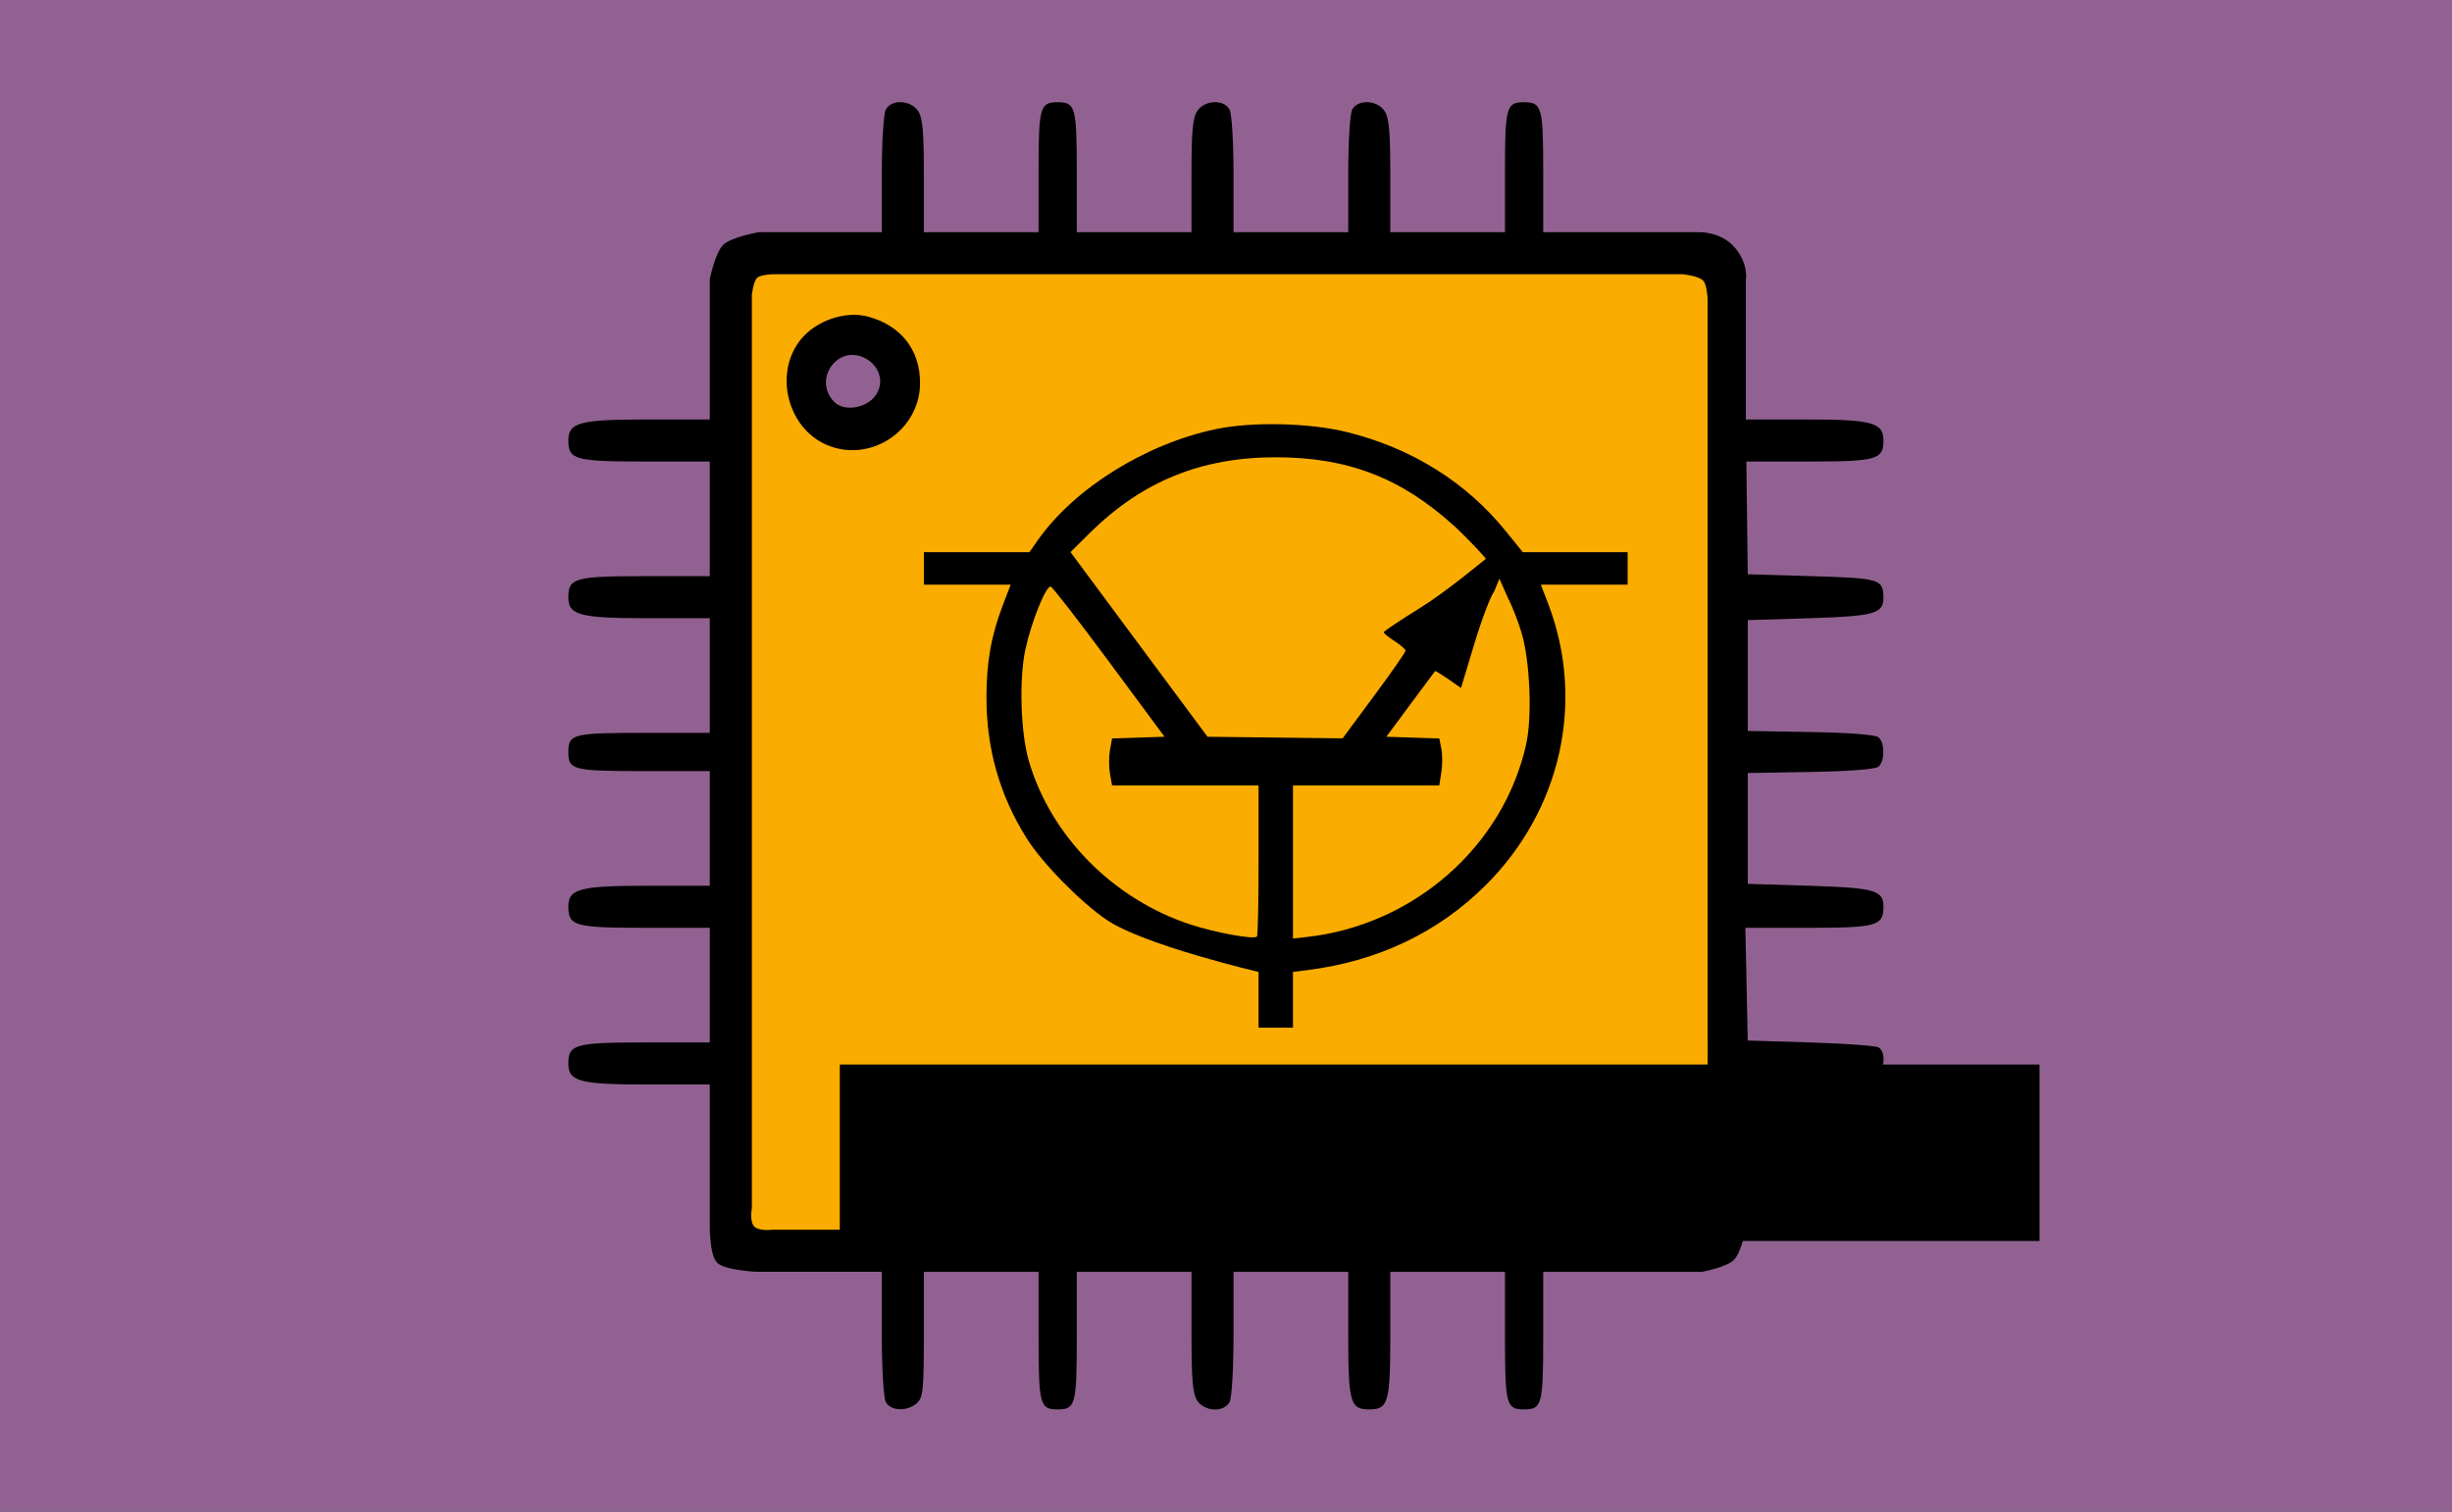
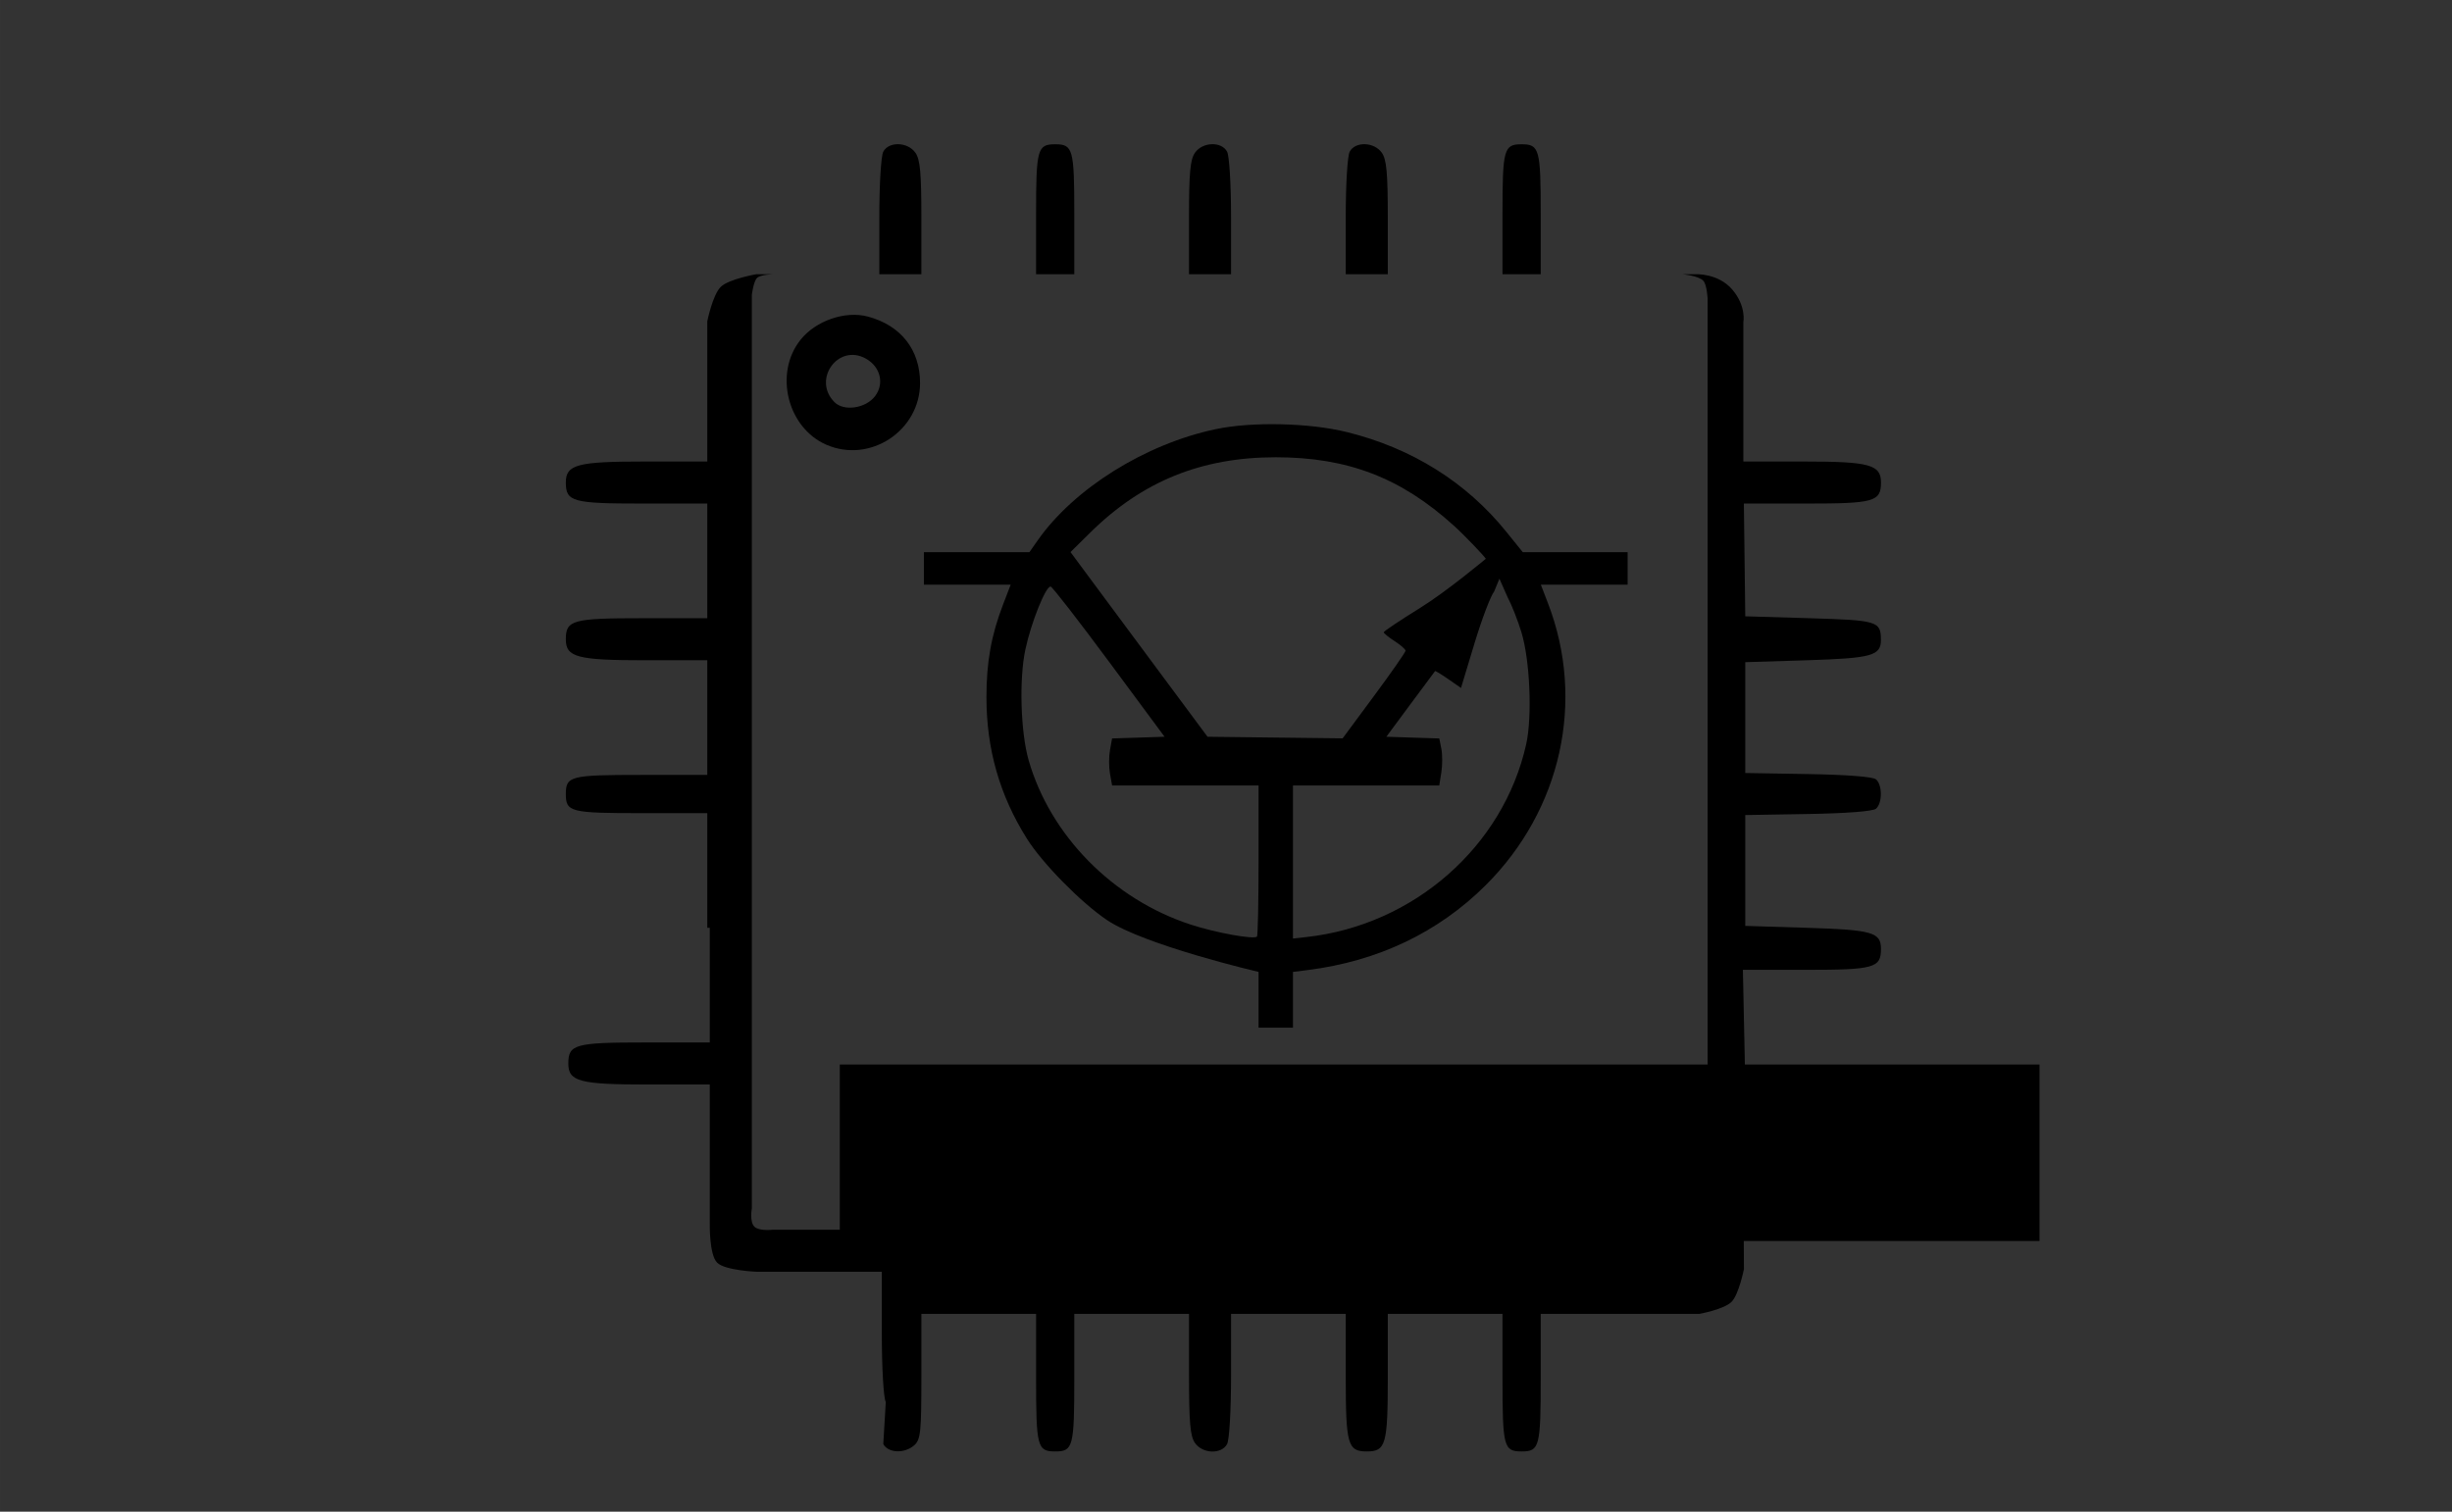
<svg xmlns="http://www.w3.org/2000/svg" xmlns:ns1="http://www.inkscape.org/namespaces/inkscape" xmlns:ns2="http://sodipodi.sourceforge.net/DTD/sodipodi-0.dtd" width="600" height="370" viewBox="0 0 158.75 97.896" version="1.1" id="svg8" ns1:version="1.4.2 (f4327f4, 2025-05-13)" ns2:docname="argomento-iti-elettronica.svg" ns1:export-filename="C:\Users\Tommaso\Desktop\Scuola\ASL\loghi\Bannerone\Elettronica.png" ns1:export-xdpi="96" ns1:export-ydpi="96">
  <rect x="0" y="0" width="158.75" height="97.896" fill="#333333" stroke="none" />
  <defs id="defs2" />
  <ns2:namedview id="base" pagecolor="#ffffff" bordercolor="#666666" borderopacity="1.0" ns1:pageopacity="0.0" ns1:pageshadow="2" ns1:zoom="0.87161314" ns1:cx="497.92733" ns1:cy="390.65496" ns1:document-units="mm" ns1:current-layer="layer1" showgrid="false" ns1:measure-start="362.645,7.07107" ns1:measure-end="384.868,844.488" ns1:window-width="2560" ns1:window-height="1369" ns1:window-x="-8" ns1:window-y="-8" ns1:window-maximized="1" ns1:showpageshadow="2" ns1:pagecheckerboard="0" ns1:deskcolor="#d1d1d1" />
-   <rect ns1:export-ydpi="96" ns1:export-xdpi="96" ns1:export-filename="C:\Users\Tommaso\Desktop\Scuola\ASL\loghi\Bannerone\Elettronica.png" ry="0.023" y="8.2907412e-08" x="-2.3709259e-07" height="97.896" width="158.75" id="rect4547" style="display:inline;opacity:1;fill:#916291;fill-opacity:1;stroke:#000000;stroke-width:0;stroke-linecap:round;stroke-linejoin:round;stroke-miterlimit:4;stroke-dasharray:none;stroke-opacity:1;paint-order:stroke fill markers" />
  <g ns1:label="Livello 1" ns1:groupmode="layer" id="layer1" style="display:inline">
    <g id="g6376" transform="matrix(0.633,0,0,0.633,12.223,-43.163)">
      <g ns1:groupmode="layer" id="layer3" ns1:label="chip" style="display:inline" transform="matrix(1.203,0,0,1.203,10.5,51.5)">
        <flowRoot xml:space="preserve" id="flowRoot4496" style="font-style:normal;font-variant:normal;font-weight:normal;font-stretch:normal;font-size:40px;line-height:1.25;font-family:Ubuntu-Title;-inkscape-font-specification:Ubuntu-Title;letter-spacing:0px;word-spacing:0px;fill:#000000;fill-opacity:1;stroke:none">
          <flowRegion id="flowRegion4498" style="font-style:normal;font-variant:normal;font-weight:normal;font-stretch:normal;font-family:Ubuntu-Title;-inkscape-font-specification:Ubuntu-Title">
-             <rect id="rect4500" width="498.571" height="120" x="137.143" y="783.948" style="font-style:normal;font-variant:normal;font-weight:normal;font-stretch:normal;font-family:Ubuntu-Title;-inkscape-font-specification:Ubuntu-Title" />
-           </flowRegion>
+             </flowRegion>
          <flowPara id="flowPara4502" />
        </flowRoot>
      </g>
      <g id="g5179">
        <g id="g5070" transform="matrix(0.998,0,0,0.998,1.846,11.068)">
-           <path ns2:nodetypes="ccscscccccccsscc" ns1:connector-curvature="0" id="path4567" d="m 54.691,182.677 c -0.316,-0.316 0.606,-96.414 0.921,-97.236 0.208,-0.541 5.621,-0.645 49.138,-0.645 40.047,0 49.093,-0.169 49.448,0.258 0.312,0.376 -0.361,14.452 -0.199,49.723 l 0.225,49.049 -49.167,-0.046 c -26.626,0.053 -49.753,0.454 -49.893,0.315 z m 13.943,-80.66 c 1.303,-0.492 2.65,-1.563 3.366,-2.934 0.864,-1.653 0.548,-4.588 -0.468,-6.096 -2.962,-4.396 -7.886,-4.349 -10.849,0.047 -1.142,1.694 -0.889,4.246 0.213,6.523 1.418,2.93 4.493,3.686 7.738,2.459 z" style="display:inline;opacity:1;fill:#fbac00;fill-opacity:1;stroke:#ffffff;stroke-width:0.001;stroke-linecap:round;stroke-linejoin:round;stroke-miterlimit:4;stroke-dasharray:none;stroke-opacity:1;paint-order:stroke fill markers" />
          <g transform="translate(9.964,-53.924)" id="g4523" style="display:inline;opacity:1;fill:#000000;fill-opacity:1">
-             <path style="display:inline;fill:#000000;fill-opacity:1;stroke:none;stroke-width:6.737;stroke-miterlimit:4;stroke-dasharray:none;stroke-opacity:1" d="m 59.617,254.88 c -0.231,-0.432 -0.406,-3.463 -0.406,-7.053 v -6.295 h -6.378 -6.378 c 0,0 -3.313,-0.12 -4.126,-0.94 -0.813,-0.82 -0.749,-3.979 -0.749,-3.979 v -7.14 -7.14 h -6.378 c -6.954,0 -8.119,-0.309 -8.119,-2.149 0,-1.973 0.682,-2.161 7.864,-2.161 h 6.633 v -5.877 -5.877 h -6.633 c -7.182,0 -7.864,-0.187 -7.864,-2.161 0,-1.841 1.166,-2.149 8.119,-2.149 h 6.378 v -5.877 -5.877 h -6.778 c -7.26,0 -7.719,-0.116 -7.719,-1.959 0,-1.843 0.459,-1.959 7.719,-1.959 h 6.778 v -5.877 -5.877 h -6.378 c -6.954,0 -8.119,-0.309 -8.119,-2.149 0,-1.973 0.682,-2.161 7.864,-2.161 h 6.633 v -5.877 -5.877 h -6.633 c -7.182,0 -7.864,-0.187 -7.864,-2.161 0,-1.841 1.166,-2.149 8.119,-2.149 h 6.378 v -7.186 -7.186 c 0,0 0.55,-2.734 1.387,-3.538 0.838,-0.804 3.638,-1.288 3.638,-1.288 h 6.303 6.303 v -5.903 c 0,-3.32 0.177,-6.235 0.406,-6.661 0.573,-1.071 2.511,-1.005 3.294,0.113 0.485,0.693 0.61,2.055 0.61,6.661 v 5.79 h 5.877 5.877 v -6.191 c 0,-6.636 0.136,-7.131 1.959,-7.131 1.823,0 1.959,0.495 1.959,7.131 v 6.191 h 5.877 5.877 v -5.79 c 0,-4.606 0.125,-5.968 0.61,-6.661 0.783,-1.118 2.721,-1.184 3.294,-0.113 0.228,0.426 0.406,3.341 0.406,6.661 v 5.903 h 5.877 5.877 v -5.903 c 0,-3.32 0.177,-6.235 0.406,-6.661 0.573,-1.071 2.511,-1.005 3.294,0.113 0.485,0.693 0.61,2.055 0.61,6.661 v 5.79 h 5.877 5.877 v -6.191 c 0,-6.636 0.136,-7.131 1.959,-7.131 1.823,0 1.959,0.495 1.959,7.131 v 6.191 h 7.946 7.946 c 0,0 2.301,-0.121 3.751,1.584 1.449,1.705 1.125,3.335 1.125,3.335 v 7.14 7.14 h 6.182 c 6.744,0 7.923,0.32 7.923,2.149 0,1.963 -0.701,2.161 -7.642,2.161 h -6.41 l 0.071,5.779 0.071,5.779 6.578,0.196 c 6.981,0.208 7.312,0.307 7.325,2.205 0.012,1.639 -0.922,1.898 -7.595,2.105 l -6.308,0.196 v 5.681 5.681 l 6.437,0.108 c 3.934,0.066 6.638,0.275 6.955,0.538 0.669,0.555 0.669,2.464 0,3.018 -0.317,0.263 -3.02,0.472 -6.955,0.538 l -6.437,0.108 v 5.681 5.681 l 6.308,0.196 c 6.729,0.209 7.601,0.458 7.601,2.175 0,1.937 -0.714,2.135 -7.692,2.135 h -6.46 l 0.121,5.779 0.121,5.779 6.465,0.196 c 3.556,0.108 6.685,0.339 6.955,0.513 0.821,0.531 0.584,2.511 -0.381,3.187 -0.699,0.49 -2.093,0.61 -7.066,0.61 h -6.195 l 0.044,7.304 0.044,7.304 c 0,0 -0.515,2.597 -1.272,3.363 -0.757,0.765 -3.271,1.229 -3.271,1.229 h -8.142 -8.142 v 6.582 c 0,7.052 -0.123,7.523 -1.959,7.523 -1.836,0 -1.959,-0.471 -1.959,-7.523 v -6.582 h -5.877 -5.877 v 6.437 c 0,6.966 -0.197,7.668 -2.155,7.668 -1.958,0 -2.155,-0.702 -2.155,-7.668 v -6.437 h -5.877 -5.877 v 6.295 c 0,3.59 -0.174,6.62 -0.406,7.053 -0.573,1.071 -2.511,1.005 -3.294,-0.113 -0.489,-0.699 -0.61,-2.092 -0.61,-7.053 v -6.182 h -5.877 -5.877 v 6.582 c 0,7.052 -0.123,7.523 -1.959,7.523 -1.836,0 -1.959,-0.471 -1.959,-7.523 v -6.582 h -5.877 -5.877 v 6.404 c 0,5.707 -0.078,6.475 -0.717,7.053 -0.983,0.889 -2.685,0.831 -3.188,-0.109 z M 143.476,236.887 c 0.507,-0.493 0.367,-1.77 0.367,-1.77 V 188.446 141.774 c 0,0 -0.071,-1.439 -0.441,-1.834 -0.494,-0.526 -2.143,-0.671 -2.143,-0.671 H 94.674 48.088 c 0,0 -1.295,0.027 -1.662,0.378 -0.366,0.351 -0.536,1.728 -0.536,1.728 v 46.825 46.825 c 0,0 -0.254,1.383 0.265,1.887 0.481,0.467 1.841,0.311 1.841,0.311 h 46.825 46.825 c 0,0 1.316,0.165 1.83,-0.335 z M 53.523,156.747 c -4.006,-1.746 -5.378,-7.345 -2.636,-10.765 1.564,-1.951 4.574,-2.988 6.886,-2.373 3.389,0.901 5.357,3.402 5.357,6.808 0,4.898 -5.132,8.28 -9.607,6.33 z m 5.01,-4.997 c 0.954,-1.284 0.532,-2.989 -0.947,-3.823 -2.84,-1.602 -5.543,2.141 -3.223,4.461 0.975,0.975 3.227,0.63 4.17,-0.638 z" id="path4627" ns1:connector-curvature="0" ns2:nodetypes="cscccscccssscccssscccssscccssscccssscccscccsccscccssscccsccscccsccscccsssccczcccssscccscccccccccccccssccccccscccscccssscccssscccsccscccssscccscccscccscccscccscccscscsccccc" />
+             <path style="display:inline;fill:#000000;fill-opacity:1;stroke:none;stroke-width:6.737;stroke-miterlimit:4;stroke-dasharray:none;stroke-opacity:1" d="m 59.617,254.88 c -0.231,-0.432 -0.406,-3.463 -0.406,-7.053 v -6.295 h -6.378 -6.378 c 0,0 -3.313,-0.12 -4.126,-0.94 -0.813,-0.82 -0.749,-3.979 -0.749,-3.979 v -7.14 -7.14 h -6.378 c -6.954,0 -8.119,-0.309 -8.119,-2.149 0,-1.973 0.682,-2.161 7.864,-2.161 h 6.633 v -5.877 -5.877 h -6.633 h 6.378 v -5.877 -5.877 h -6.778 c -7.26,0 -7.719,-0.116 -7.719,-1.959 0,-1.843 0.459,-1.959 7.719,-1.959 h 6.778 v -5.877 -5.877 h -6.378 c -6.954,0 -8.119,-0.309 -8.119,-2.149 0,-1.973 0.682,-2.161 7.864,-2.161 h 6.633 v -5.877 -5.877 h -6.633 c -7.182,0 -7.864,-0.187 -7.864,-2.161 0,-1.841 1.166,-2.149 8.119,-2.149 h 6.378 v -7.186 -7.186 c 0,0 0.55,-2.734 1.387,-3.538 0.838,-0.804 3.638,-1.288 3.638,-1.288 h 6.303 6.303 v -5.903 c 0,-3.32 0.177,-6.235 0.406,-6.661 0.573,-1.071 2.511,-1.005 3.294,0.113 0.485,0.693 0.61,2.055 0.61,6.661 v 5.79 h 5.877 5.877 v -6.191 c 0,-6.636 0.136,-7.131 1.959,-7.131 1.823,0 1.959,0.495 1.959,7.131 v 6.191 h 5.877 5.877 v -5.79 c 0,-4.606 0.125,-5.968 0.61,-6.661 0.783,-1.118 2.721,-1.184 3.294,-0.113 0.228,0.426 0.406,3.341 0.406,6.661 v 5.903 h 5.877 5.877 v -5.903 c 0,-3.32 0.177,-6.235 0.406,-6.661 0.573,-1.071 2.511,-1.005 3.294,0.113 0.485,0.693 0.61,2.055 0.61,6.661 v 5.79 h 5.877 5.877 v -6.191 c 0,-6.636 0.136,-7.131 1.959,-7.131 1.823,0 1.959,0.495 1.959,7.131 v 6.191 h 7.946 7.946 c 0,0 2.301,-0.121 3.751,1.584 1.449,1.705 1.125,3.335 1.125,3.335 v 7.14 7.14 h 6.182 c 6.744,0 7.923,0.32 7.923,2.149 0,1.963 -0.701,2.161 -7.642,2.161 h -6.41 l 0.071,5.779 0.071,5.779 6.578,0.196 c 6.981,0.208 7.312,0.307 7.325,2.205 0.012,1.639 -0.922,1.898 -7.595,2.105 l -6.308,0.196 v 5.681 5.681 l 6.437,0.108 c 3.934,0.066 6.638,0.275 6.955,0.538 0.669,0.555 0.669,2.464 0,3.018 -0.317,0.263 -3.02,0.472 -6.955,0.538 l -6.437,0.108 v 5.681 5.681 l 6.308,0.196 c 6.729,0.209 7.601,0.458 7.601,2.175 0,1.937 -0.714,2.135 -7.692,2.135 h -6.46 l 0.121,5.779 0.121,5.779 6.465,0.196 c 3.556,0.108 6.685,0.339 6.955,0.513 0.821,0.531 0.584,2.511 -0.381,3.187 -0.699,0.49 -2.093,0.61 -7.066,0.61 h -6.195 l 0.044,7.304 0.044,7.304 c 0,0 -0.515,2.597 -1.272,3.363 -0.757,0.765 -3.271,1.229 -3.271,1.229 h -8.142 -8.142 v 6.582 c 0,7.052 -0.123,7.523 -1.959,7.523 -1.836,0 -1.959,-0.471 -1.959,-7.523 v -6.582 h -5.877 -5.877 v 6.437 c 0,6.966 -0.197,7.668 -2.155,7.668 -1.958,0 -2.155,-0.702 -2.155,-7.668 v -6.437 h -5.877 -5.877 v 6.295 c 0,3.59 -0.174,6.62 -0.406,7.053 -0.573,1.071 -2.511,1.005 -3.294,-0.113 -0.489,-0.699 -0.61,-2.092 -0.61,-7.053 v -6.182 h -5.877 -5.877 v 6.582 c 0,7.052 -0.123,7.523 -1.959,7.523 -1.836,0 -1.959,-0.471 -1.959,-7.523 v -6.582 h -5.877 -5.877 v 6.404 c 0,5.707 -0.078,6.475 -0.717,7.053 -0.983,0.889 -2.685,0.831 -3.188,-0.109 z M 143.476,236.887 c 0.507,-0.493 0.367,-1.77 0.367,-1.77 V 188.446 141.774 c 0,0 -0.071,-1.439 -0.441,-1.834 -0.494,-0.526 -2.143,-0.671 -2.143,-0.671 H 94.674 48.088 c 0,0 -1.295,0.027 -1.662,0.378 -0.366,0.351 -0.536,1.728 -0.536,1.728 v 46.825 46.825 c 0,0 -0.254,1.383 0.265,1.887 0.481,0.467 1.841,0.311 1.841,0.311 h 46.825 46.825 c 0,0 1.316,0.165 1.83,-0.335 z M 53.523,156.747 c -4.006,-1.746 -5.378,-7.345 -2.636,-10.765 1.564,-1.951 4.574,-2.988 6.886,-2.373 3.389,0.901 5.357,3.402 5.357,6.808 0,4.898 -5.132,8.28 -9.607,6.33 z m 5.01,-4.997 c 0.954,-1.284 0.532,-2.989 -0.947,-3.823 -2.84,-1.602 -5.543,2.141 -3.223,4.461 0.975,0.975 3.227,0.63 4.17,-0.638 z" id="path4627" ns1:connector-curvature="0" ns2:nodetypes="cscccscccssscccssscccssscccssscccssscccscccsccscccssscccsccscccsccscccsssccczcccssscccscccccccccccccssccccccscccscccssscccssscccsccscccssscccscccscccscccscccscccscscsccccc" />
          </g>
          <flowRoot xml:space="preserve" id="flowRoot5752" style="font-style:normal;font-variant:normal;font-weight:normal;font-stretch:normal;font-size:26.667px;line-height:1.25;font-family:Ubuntu-Title;-inkscape-font-specification:Ubuntu-Title;letter-spacing:0px;word-spacing:0px;fill:#000000;fill-opacity:1;stroke:none" transform="matrix(0.5,0,0,0.5,-90.632,-165.4)">
            <flowRegion id="flowRegion5754">
              <rect id="rect5756" width="245.907" height="36.182" x="311" y="663.52" />
            </flowRegion>
            <flowPara id="flowPara5758" style="font-style:normal;font-variant:normal;font-weight:normal;font-stretch:normal;font-size:21.333px;font-family:sans-serif;-inkscape-font-specification:sans-serif">110111011101 </flowPara>
          </flowRoot>
          <path style="display:inline;fill:#000000;stroke-width:0.312" d="m 141.162,117.169 h -4.448 l 0.738,1.922 c 3.841,9.994 1.36,21.183 -6.41,28.909 -4.854,4.826 -11.033,7.77 -18.208,8.675 l -1.523,0.192 v 2.858 2.858 h -1.763 -1.763 v -2.858 -2.858 c 0,0 -11.693,-2.727 -15.548,-5.325 -2.647,-1.784 -6.604,-5.807 -8.188,-8.326 -2.796,-4.445 -4.151,-9.18 -4.151,-14.509 0,-3.611 0.491,-6.35 1.705,-9.509 l 0.779,-2.028 h -4.448 -4.448 v -1.665 -1.665 h 5.407 5.407 l 0.846,-1.207 c 3.724,-5.316 11.022,-9.879 18.234,-11.403 3.72,-0.786 9.609,-0.655 13.466,0.299 6.641,1.642 12.221,5.132 16.315,10.202 l 1.703,2.109 h 5.372 5.372 v 1.665 1.665 z m -6.433,4.89 c -0.373,-1.224 -1.011,-2.841 -1.416,-3.595 l -0.844,-1.906 -0.536,1.309 c -0.354,0.425 -1.264,2.824 -2.022,5.331 l -1.378,4.559 -1.296,-0.9 c -0.713,-0.495 -1.326,-0.868 -1.362,-0.828 -0.037,0.04 -1.175,1.57 -2.529,3.402 l -2.463,3.33 2.713,0.087 2.713,0.087 0.211,1.063 c 0.116,0.584 0.115,1.669 -0.002,2.411 l -0.214,1.348 h -7.496 -7.496 v 7.843 7.843 l 1.362,-0.149 c 11.003,-1.207 20.206,-9.28 22.541,-19.775 0.629,-2.828 0.384,-8.606 -0.486,-11.459 z m -6.959,-10.964 c -5.4,-4.889 -10.867,-6.985 -18.221,-6.985 -7.623,0 -13.68,2.46 -19.013,7.72 l -2.024,1.997 1.627,2.2 c 0.895,1.21 4.055,5.47 7.022,9.467 l 5.394,7.266 6.923,0.082 6.923,0.081 3.226,-4.36 c 1.774,-2.398 3.225,-4.478 3.223,-4.623 -8.4e-4,-0.145 -0.506,-0.587 -1.122,-0.983 -0.616,-0.396 -1.117,-0.805 -1.114,-0.908 0.002,-0.103 1.656,-1.21 3.673,-2.459 2.818,-1.745 6.789,-5.075 6.789,-5.075 -0.139,-0.25 -2.099,-2.329 -3.305,-3.421 z m -27.489,26.661 h -7.505 l -0.217,-1.211 c -0.119,-0.666 -0.12,-1.751 -0.002,-2.411 l 0.215,-1.2 2.69,-0.087 2.69,-0.087 -5.681,-7.676 c -3.125,-4.222 -5.821,-7.696 -5.993,-7.72 -0.495,-0.071 -1.992,3.655 -2.59,6.447 -0.653,3.048 -0.491,8.495 0.338,11.371 2.226,7.725 8.661,14.247 16.61,16.835 2.58,0.84 6.458,1.542 6.789,1.23 0.088,-0.084 0.161,-3.603 0.161,-7.822 v -7.67 z" id="path5773" ns1:connector-curvature="0" ns2:nodetypes="ccccccccccccccsccccccccccccccccccccccccccccccccccccccccccsccccccccccccccccccccccccccccscc" />
        </g>
      </g>
    </g>
  </g>
</svg>